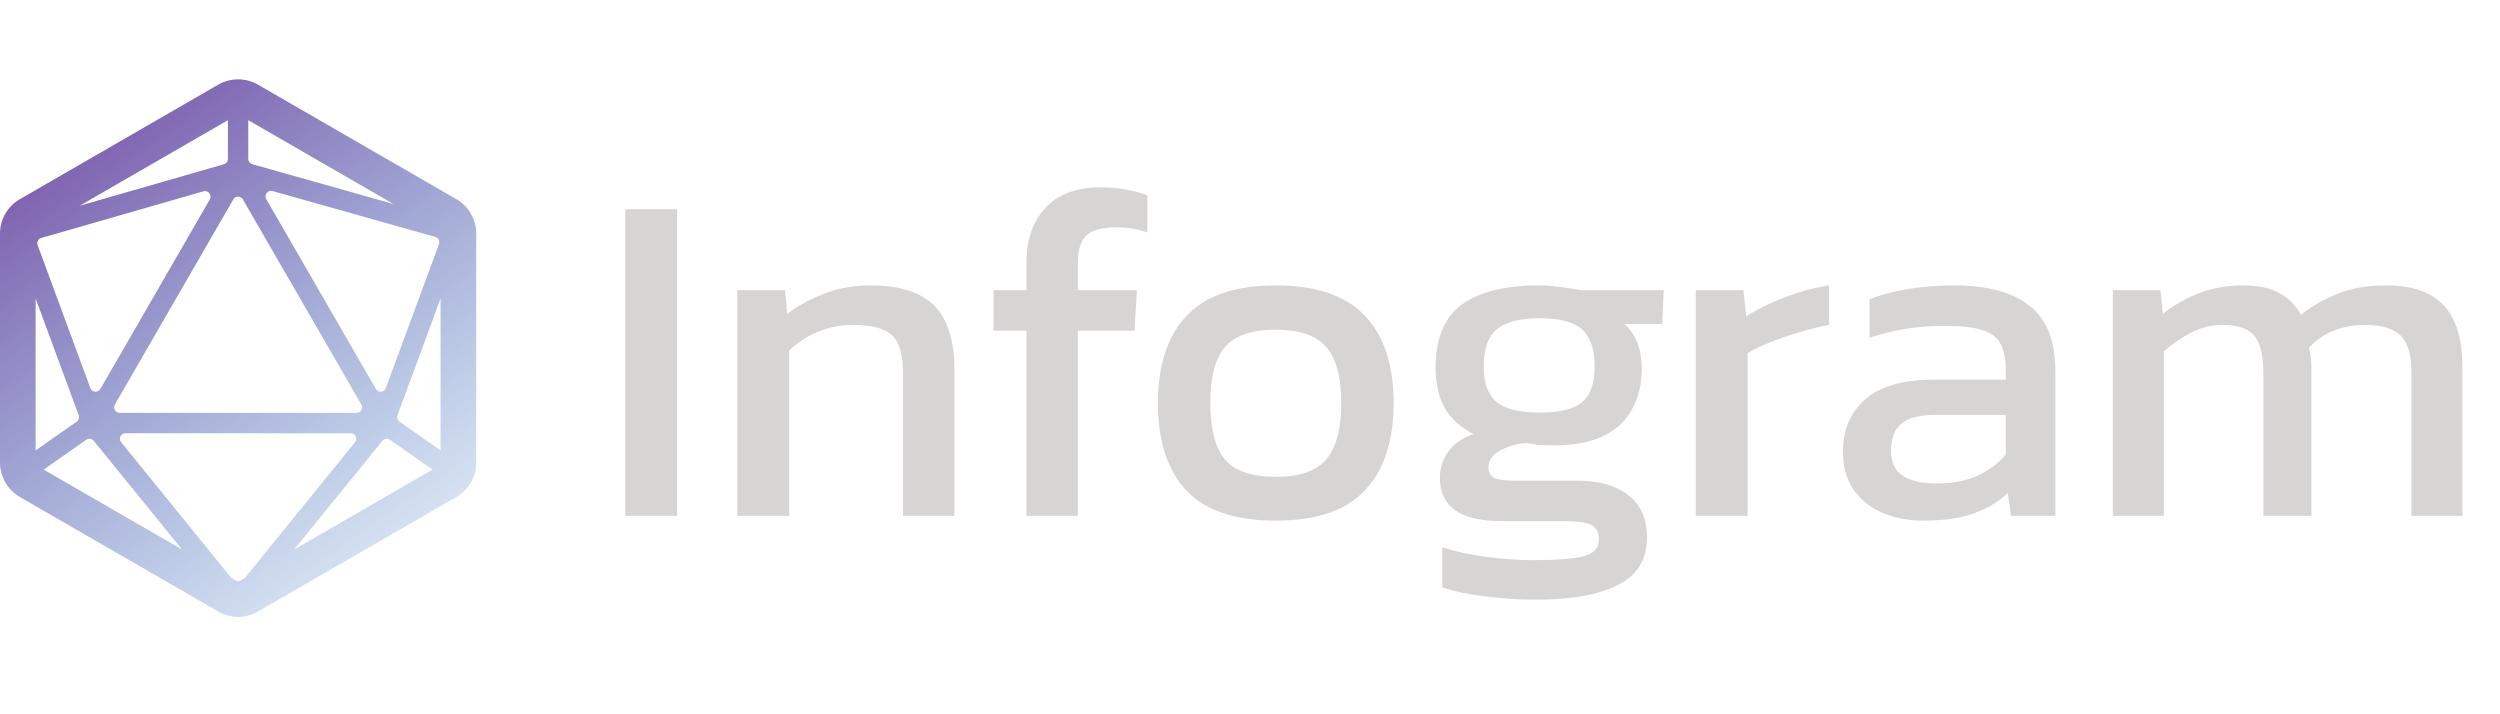
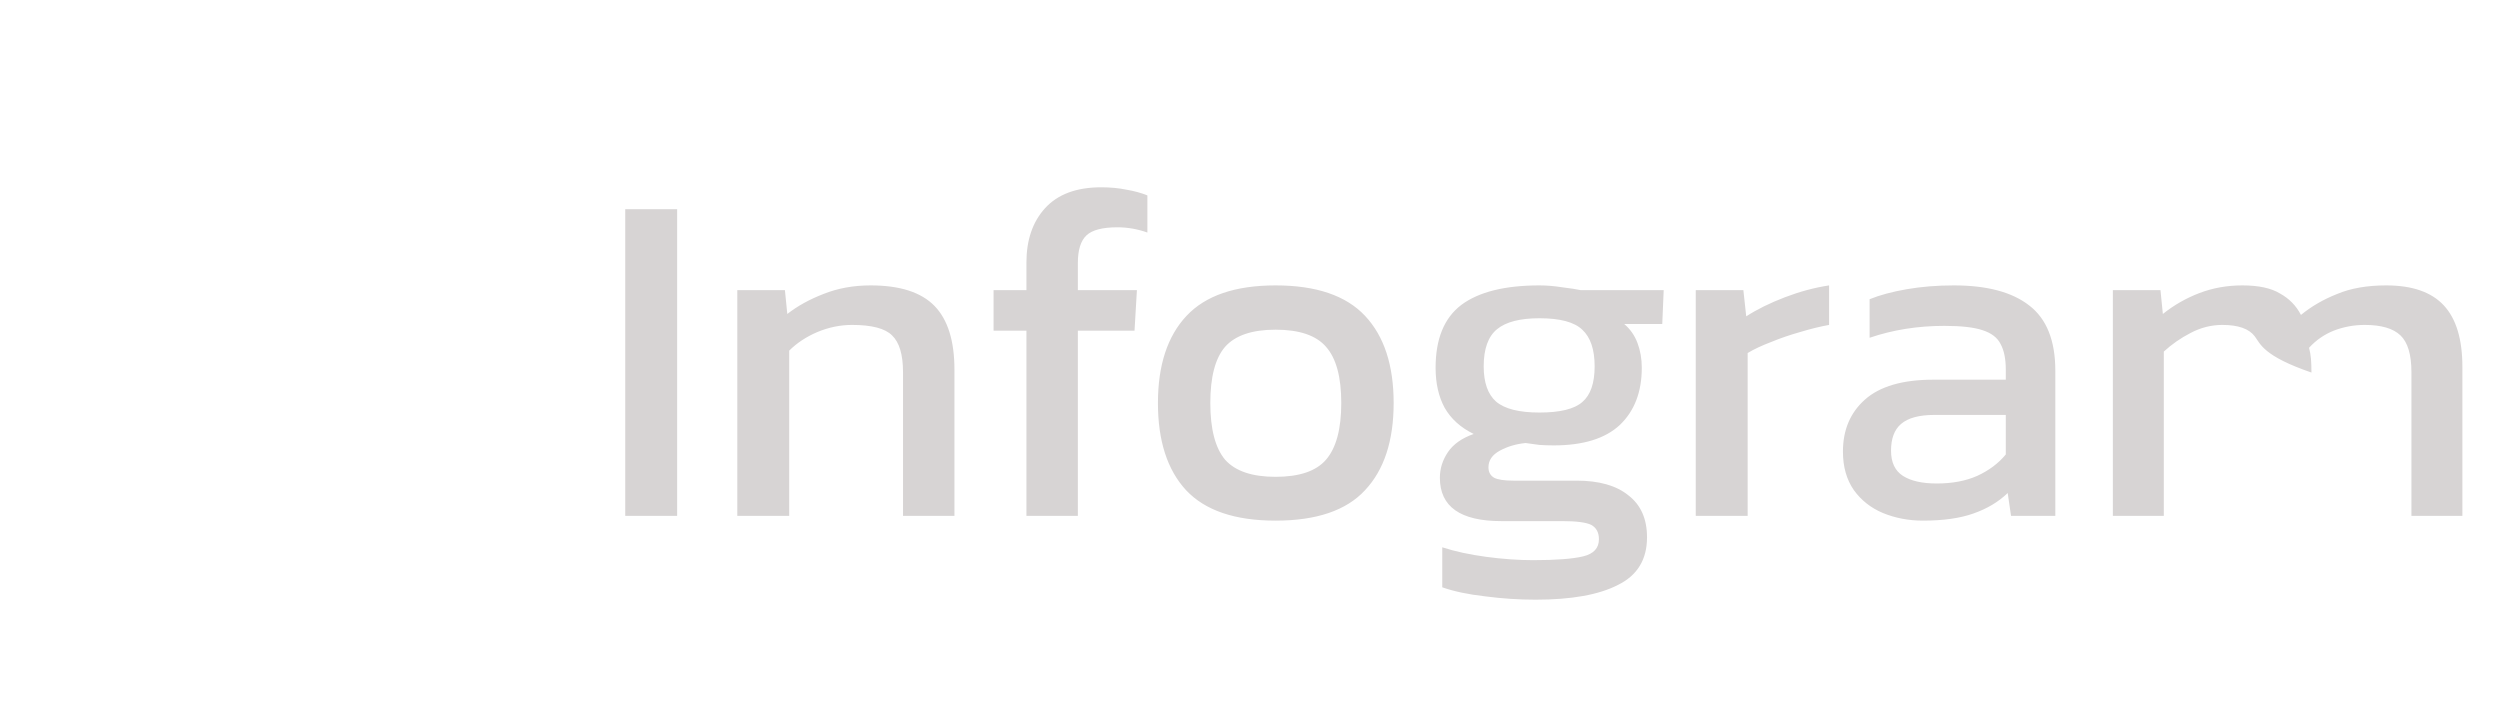
<svg xmlns="http://www.w3.org/2000/svg" width="63" height="18" viewBox="0 0 63 18" fill="none">
-   <path d="M11.503 5.021L6.497 2.131C6.196 1.956 5.805 1.956 5.503 2.131L0.498 5.021C0.192 5.197 0 5.528 0 5.882V11.661C0 12.015 0.192 12.345 0.498 12.523L5.503 15.412C5.653 15.5 5.826 15.546 6 15.546C6.174 15.546 6.347 15.5 6.497 15.412L11.503 12.523C11.809 12.345 12 12.015 12 11.661V5.882C12 5.528 11.809 5.197 11.503 5.021ZM11.102 11.35L10.069 10.626C10.017 10.59 9.996 10.522 10.017 10.463L11.102 7.523V11.35ZM6.049 14.635C6.019 14.652 5.981 14.652 5.951 14.635L5.83 14.565L3.054 11.145C2.979 11.054 3.044 10.918 3.162 10.918H8.838C8.956 10.918 9.022 11.054 8.947 11.145L6.171 14.565L6.049 14.635ZM0.898 7.523L1.983 10.463C2.005 10.522 1.984 10.59 1.932 10.626L0.898 11.35V7.523ZM6.121 5.026L9.106 10.194C9.159 10.287 9.092 10.405 8.984 10.405H3.016C2.908 10.405 2.841 10.287 2.895 10.194L5.879 5.026C5.932 4.932 6.068 4.932 6.121 5.026ZM11.062 6.153L9.723 9.779C9.682 9.891 9.529 9.904 9.471 9.8L6.71 5.019C6.647 4.911 6.748 4.781 6.869 4.814L10.968 5.97C11.047 5.992 11.09 6.077 11.062 6.153ZM5.287 5.026L2.53 9.8C2.471 9.904 2.318 9.891 2.277 9.779L0.949 6.18C0.92 6.104 0.963 6.019 1.042 5.996L5.127 4.821C5.248 4.786 5.35 4.917 5.287 5.026ZM2.174 11.082C2.234 11.04 2.317 11.052 2.363 11.109L4.587 13.847L1.1 11.834L2.174 11.082ZM9.637 11.109C9.684 11.052 9.766 11.04 9.827 11.082L10.9 11.834L7.414 13.847L9.637 11.109ZM9.916 5.141L6.359 4.138C6.298 4.12 6.256 4.066 6.256 4.002V3.028L9.916 5.141ZM5.744 3.028V4.004C5.744 4.067 5.703 4.122 5.642 4.139L2.008 5.185L5.744 3.028Z" fill="url(#paint0_linear_2_33)" />
-   <path d="M15.756 13V5.272H17.064V13H15.756ZM18.58 13V7.312H19.78L19.84 7.912C20.096 7.712 20.4 7.544 20.752 7.408C21.112 7.264 21.508 7.192 21.94 7.192C22.676 7.192 23.212 7.364 23.548 7.708C23.884 8.052 24.052 8.588 24.052 9.316V13H22.756V9.376C22.756 8.936 22.664 8.628 22.48 8.452C22.304 8.276 21.968 8.188 21.472 8.188C21.176 8.188 20.884 8.248 20.596 8.368C20.316 8.488 20.08 8.644 19.888 8.836V13H18.58ZM25.866 13V8.332H25.038V7.312H25.866V6.616C25.866 6.048 26.022 5.592 26.334 5.248C26.654 4.896 27.126 4.72 27.75 4.72C27.982 4.72 28.194 4.74 28.386 4.78C28.578 4.812 28.754 4.86 28.914 4.924V5.86C28.666 5.772 28.414 5.728 28.158 5.728C27.782 5.728 27.522 5.796 27.378 5.932C27.234 6.068 27.162 6.3 27.162 6.628V7.312H28.65L28.59 8.332H27.162V13H25.866ZM32.144 13.12C31.12 13.12 30.368 12.864 29.888 12.352C29.416 11.84 29.18 11.108 29.18 10.156C29.18 9.204 29.42 8.472 29.9 7.96C30.38 7.448 31.128 7.192 32.144 7.192C33.168 7.192 33.92 7.448 34.4 7.96C34.88 8.472 35.12 9.204 35.12 10.156C35.12 11.108 34.88 11.84 34.4 12.352C33.928 12.864 33.176 13.12 32.144 13.12ZM32.144 12.016C32.744 12.016 33.168 11.872 33.416 11.584C33.672 11.288 33.8 10.812 33.8 10.156C33.8 9.5 33.672 9.028 33.416 8.74C33.168 8.452 32.744 8.308 32.144 8.308C31.552 8.308 31.128 8.452 30.872 8.74C30.624 9.028 30.5 9.5 30.5 10.156C30.5 10.812 30.624 11.288 30.872 11.584C31.128 11.872 31.552 12.016 32.144 12.016ZM38.697 15.112C38.273 15.112 37.849 15.084 37.425 15.028C37.001 14.98 36.641 14.904 36.345 14.8V13.792C36.665 13.896 37.033 13.976 37.449 14.032C37.865 14.088 38.261 14.116 38.637 14.116C39.213 14.116 39.633 14.084 39.897 14.02C40.161 13.956 40.293 13.812 40.293 13.588C40.293 13.42 40.229 13.3 40.101 13.228C39.973 13.164 39.729 13.132 39.369 13.132H37.833C36.801 13.132 36.285 12.768 36.285 12.04C36.285 11.808 36.353 11.592 36.489 11.392C36.625 11.192 36.841 11.04 37.137 10.936C36.809 10.776 36.565 10.556 36.405 10.276C36.253 9.996 36.177 9.66 36.177 9.268C36.177 8.54 36.393 8.012 36.825 7.684C37.265 7.356 37.921 7.192 38.793 7.192C38.977 7.192 39.169 7.208 39.369 7.24C39.569 7.264 39.725 7.288 39.837 7.312H41.925L41.889 8.164H40.929C41.081 8.292 41.193 8.452 41.265 8.644C41.337 8.836 41.373 9.044 41.373 9.268C41.373 9.876 41.189 10.356 40.821 10.708C40.453 11.052 39.897 11.224 39.153 11.224C39.025 11.224 38.905 11.22 38.793 11.212C38.689 11.196 38.573 11.18 38.445 11.164C38.205 11.188 37.989 11.252 37.797 11.356C37.605 11.46 37.509 11.6 37.509 11.776C37.509 11.896 37.557 11.984 37.653 12.04C37.749 12.088 37.909 12.112 38.133 12.112H39.729C40.297 12.112 40.733 12.236 41.037 12.484C41.349 12.724 41.505 13.076 41.505 13.54C41.505 14.1 41.261 14.5 40.773 14.74C40.293 14.988 39.601 15.112 38.697 15.112ZM38.793 10.396C39.313 10.396 39.673 10.308 39.873 10.132C40.081 9.956 40.185 9.656 40.185 9.232C40.185 8.808 40.081 8.5 39.873 8.308C39.673 8.116 39.313 8.02 38.793 8.02C38.305 8.02 37.949 8.112 37.725 8.296C37.501 8.48 37.389 8.792 37.389 9.232C37.389 9.64 37.493 9.936 37.701 10.12C37.917 10.304 38.281 10.396 38.793 10.396ZM42.733 13V7.312H43.933L44.005 7.972C44.277 7.796 44.601 7.636 44.977 7.492C45.353 7.348 45.725 7.248 46.093 7.192V8.188C45.869 8.228 45.625 8.288 45.361 8.368C45.105 8.44 44.861 8.524 44.629 8.62C44.397 8.708 44.201 8.8 44.041 8.896V13H42.733ZM48.458 13.12C48.098 13.12 47.762 13.056 47.45 12.928C47.146 12.8 46.902 12.608 46.718 12.352C46.534 12.088 46.442 11.764 46.442 11.38C46.442 10.836 46.626 10.4 46.994 10.072C47.37 9.736 47.946 9.568 48.722 9.568H50.546V9.316C50.546 9.044 50.502 8.828 50.414 8.668C50.334 8.508 50.182 8.392 49.958 8.32C49.742 8.248 49.422 8.212 48.998 8.212C48.326 8.212 47.698 8.312 47.114 8.512V7.54C47.37 7.436 47.682 7.352 48.05 7.288C48.418 7.224 48.814 7.192 49.238 7.192C50.07 7.192 50.702 7.36 51.134 7.696C51.574 8.032 51.794 8.58 51.794 9.34V13H50.678L50.594 12.424C50.362 12.648 50.074 12.82 49.73 12.94C49.394 13.06 48.97 13.12 48.458 13.12ZM48.806 12.184C49.198 12.184 49.538 12.12 49.826 11.992C50.122 11.856 50.362 11.676 50.546 11.452V10.456H48.746C48.362 10.456 48.082 10.532 47.906 10.684C47.738 10.828 47.654 11.052 47.654 11.356C47.654 11.652 47.754 11.864 47.954 11.992C48.154 12.12 48.438 12.184 48.806 12.184ZM53.244 13V7.312H54.444L54.504 7.912C54.784 7.688 55.092 7.512 55.428 7.384C55.764 7.256 56.124 7.192 56.508 7.192C56.916 7.192 57.232 7.26 57.456 7.396C57.688 7.524 57.864 7.704 57.984 7.936C58.248 7.72 58.552 7.544 58.896 7.408C59.24 7.264 59.652 7.192 60.132 7.192C60.788 7.192 61.272 7.36 61.584 7.696C61.896 8.032 62.052 8.548 62.052 9.244V13H60.768V9.376C60.768 8.936 60.676 8.628 60.492 8.452C60.308 8.276 60.008 8.188 59.592 8.188C59.32 8.188 59.06 8.236 58.812 8.332C58.572 8.428 58.364 8.572 58.188 8.764C58.212 8.852 58.228 8.944 58.236 9.04C58.244 9.136 58.248 9.24 58.248 9.352V13H57.036V9.388C57.036 8.972 56.964 8.668 56.82 8.476C56.676 8.284 56.404 8.188 56.004 8.188C55.724 8.188 55.456 8.256 55.2 8.392C54.952 8.52 54.728 8.676 54.528 8.86V13H53.244Z" fill="#D7D4D4" />
+   <path d="M15.756 13V5.272H17.064V13H15.756ZM18.58 13V7.312H19.78L19.84 7.912C20.096 7.712 20.4 7.544 20.752 7.408C21.112 7.264 21.508 7.192 21.94 7.192C22.676 7.192 23.212 7.364 23.548 7.708C23.884 8.052 24.052 8.588 24.052 9.316V13H22.756V9.376C22.756 8.936 22.664 8.628 22.48 8.452C22.304 8.276 21.968 8.188 21.472 8.188C21.176 8.188 20.884 8.248 20.596 8.368C20.316 8.488 20.08 8.644 19.888 8.836V13H18.58ZM25.866 13V8.332H25.038V7.312H25.866V6.616C25.866 6.048 26.022 5.592 26.334 5.248C26.654 4.896 27.126 4.72 27.75 4.72C27.982 4.72 28.194 4.74 28.386 4.78C28.578 4.812 28.754 4.86 28.914 4.924V5.86C28.666 5.772 28.414 5.728 28.158 5.728C27.782 5.728 27.522 5.796 27.378 5.932C27.234 6.068 27.162 6.3 27.162 6.628V7.312H28.65L28.59 8.332H27.162V13H25.866ZM32.144 13.12C31.12 13.12 30.368 12.864 29.888 12.352C29.416 11.84 29.18 11.108 29.18 10.156C29.18 9.204 29.42 8.472 29.9 7.96C30.38 7.448 31.128 7.192 32.144 7.192C33.168 7.192 33.92 7.448 34.4 7.96C34.88 8.472 35.12 9.204 35.12 10.156C35.12 11.108 34.88 11.84 34.4 12.352C33.928 12.864 33.176 13.12 32.144 13.12ZM32.144 12.016C32.744 12.016 33.168 11.872 33.416 11.584C33.672 11.288 33.8 10.812 33.8 10.156C33.8 9.5 33.672 9.028 33.416 8.74C33.168 8.452 32.744 8.308 32.144 8.308C31.552 8.308 31.128 8.452 30.872 8.74C30.624 9.028 30.5 9.5 30.5 10.156C30.5 10.812 30.624 11.288 30.872 11.584C31.128 11.872 31.552 12.016 32.144 12.016ZM38.697 15.112C38.273 15.112 37.849 15.084 37.425 15.028C37.001 14.98 36.641 14.904 36.345 14.8V13.792C36.665 13.896 37.033 13.976 37.449 14.032C37.865 14.088 38.261 14.116 38.637 14.116C39.213 14.116 39.633 14.084 39.897 14.02C40.161 13.956 40.293 13.812 40.293 13.588C40.293 13.42 40.229 13.3 40.101 13.228C39.973 13.164 39.729 13.132 39.369 13.132H37.833C36.801 13.132 36.285 12.768 36.285 12.04C36.285 11.808 36.353 11.592 36.489 11.392C36.625 11.192 36.841 11.04 37.137 10.936C36.809 10.776 36.565 10.556 36.405 10.276C36.253 9.996 36.177 9.66 36.177 9.268C36.177 8.54 36.393 8.012 36.825 7.684C37.265 7.356 37.921 7.192 38.793 7.192C38.977 7.192 39.169 7.208 39.369 7.24C39.569 7.264 39.725 7.288 39.837 7.312H41.925L41.889 8.164H40.929C41.081 8.292 41.193 8.452 41.265 8.644C41.337 8.836 41.373 9.044 41.373 9.268C41.373 9.876 41.189 10.356 40.821 10.708C40.453 11.052 39.897 11.224 39.153 11.224C39.025 11.224 38.905 11.22 38.793 11.212C38.689 11.196 38.573 11.18 38.445 11.164C38.205 11.188 37.989 11.252 37.797 11.356C37.605 11.46 37.509 11.6 37.509 11.776C37.509 11.896 37.557 11.984 37.653 12.04C37.749 12.088 37.909 12.112 38.133 12.112H39.729C40.297 12.112 40.733 12.236 41.037 12.484C41.349 12.724 41.505 13.076 41.505 13.54C41.505 14.1 41.261 14.5 40.773 14.74C40.293 14.988 39.601 15.112 38.697 15.112ZM38.793 10.396C39.313 10.396 39.673 10.308 39.873 10.132C40.081 9.956 40.185 9.656 40.185 9.232C40.185 8.808 40.081 8.5 39.873 8.308C39.673 8.116 39.313 8.02 38.793 8.02C38.305 8.02 37.949 8.112 37.725 8.296C37.501 8.48 37.389 8.792 37.389 9.232C37.389 9.64 37.493 9.936 37.701 10.12C37.917 10.304 38.281 10.396 38.793 10.396ZM42.733 13V7.312H43.933L44.005 7.972C44.277 7.796 44.601 7.636 44.977 7.492C45.353 7.348 45.725 7.248 46.093 7.192V8.188C45.869 8.228 45.625 8.288 45.361 8.368C45.105 8.44 44.861 8.524 44.629 8.62C44.397 8.708 44.201 8.8 44.041 8.896V13H42.733ZM48.458 13.12C48.098 13.12 47.762 13.056 47.45 12.928C47.146 12.8 46.902 12.608 46.718 12.352C46.534 12.088 46.442 11.764 46.442 11.38C46.442 10.836 46.626 10.4 46.994 10.072C47.37 9.736 47.946 9.568 48.722 9.568H50.546V9.316C50.546 9.044 50.502 8.828 50.414 8.668C50.334 8.508 50.182 8.392 49.958 8.32C49.742 8.248 49.422 8.212 48.998 8.212C48.326 8.212 47.698 8.312 47.114 8.512V7.54C47.37 7.436 47.682 7.352 48.05 7.288C48.418 7.224 48.814 7.192 49.238 7.192C50.07 7.192 50.702 7.36 51.134 7.696C51.574 8.032 51.794 8.58 51.794 9.34V13H50.678L50.594 12.424C50.362 12.648 50.074 12.82 49.73 12.94C49.394 13.06 48.97 13.12 48.458 13.12ZM48.806 12.184C49.198 12.184 49.538 12.12 49.826 11.992C50.122 11.856 50.362 11.676 50.546 11.452V10.456H48.746C48.362 10.456 48.082 10.532 47.906 10.684C47.738 10.828 47.654 11.052 47.654 11.356C47.654 11.652 47.754 11.864 47.954 11.992C48.154 12.12 48.438 12.184 48.806 12.184ZM53.244 13V7.312H54.444L54.504 7.912C54.784 7.688 55.092 7.512 55.428 7.384C55.764 7.256 56.124 7.192 56.508 7.192C56.916 7.192 57.232 7.26 57.456 7.396C57.688 7.524 57.864 7.704 57.984 7.936C58.248 7.72 58.552 7.544 58.896 7.408C59.24 7.264 59.652 7.192 60.132 7.192C60.788 7.192 61.272 7.36 61.584 7.696C61.896 8.032 62.052 8.548 62.052 9.244V13H60.768V9.376C60.768 8.936 60.676 8.628 60.492 8.452C60.308 8.276 60.008 8.188 59.592 8.188C59.32 8.188 59.06 8.236 58.812 8.332C58.572 8.428 58.364 8.572 58.188 8.764C58.212 8.852 58.228 8.944 58.236 9.04C58.244 9.136 58.248 9.24 58.248 9.352V13V9.388C57.036 8.972 56.964 8.668 56.82 8.476C56.676 8.284 56.404 8.188 56.004 8.188C55.724 8.188 55.456 8.256 55.2 8.392C54.952 8.52 54.728 8.676 54.528 8.86V13H53.244Z" fill="#D7D4D4" />
  <defs>
    <linearGradient id="paint0_linear_2_33" x1="3.5665e-07" y1="-1" x2="12.5" y2="17" gradientUnits="userSpaceOnUse">
      <stop stop-color="#6F1F8B" />
      <stop offset="1" stop-color="#1576C3" stop-opacity="0" />
    </linearGradient>
  </defs>
</svg>